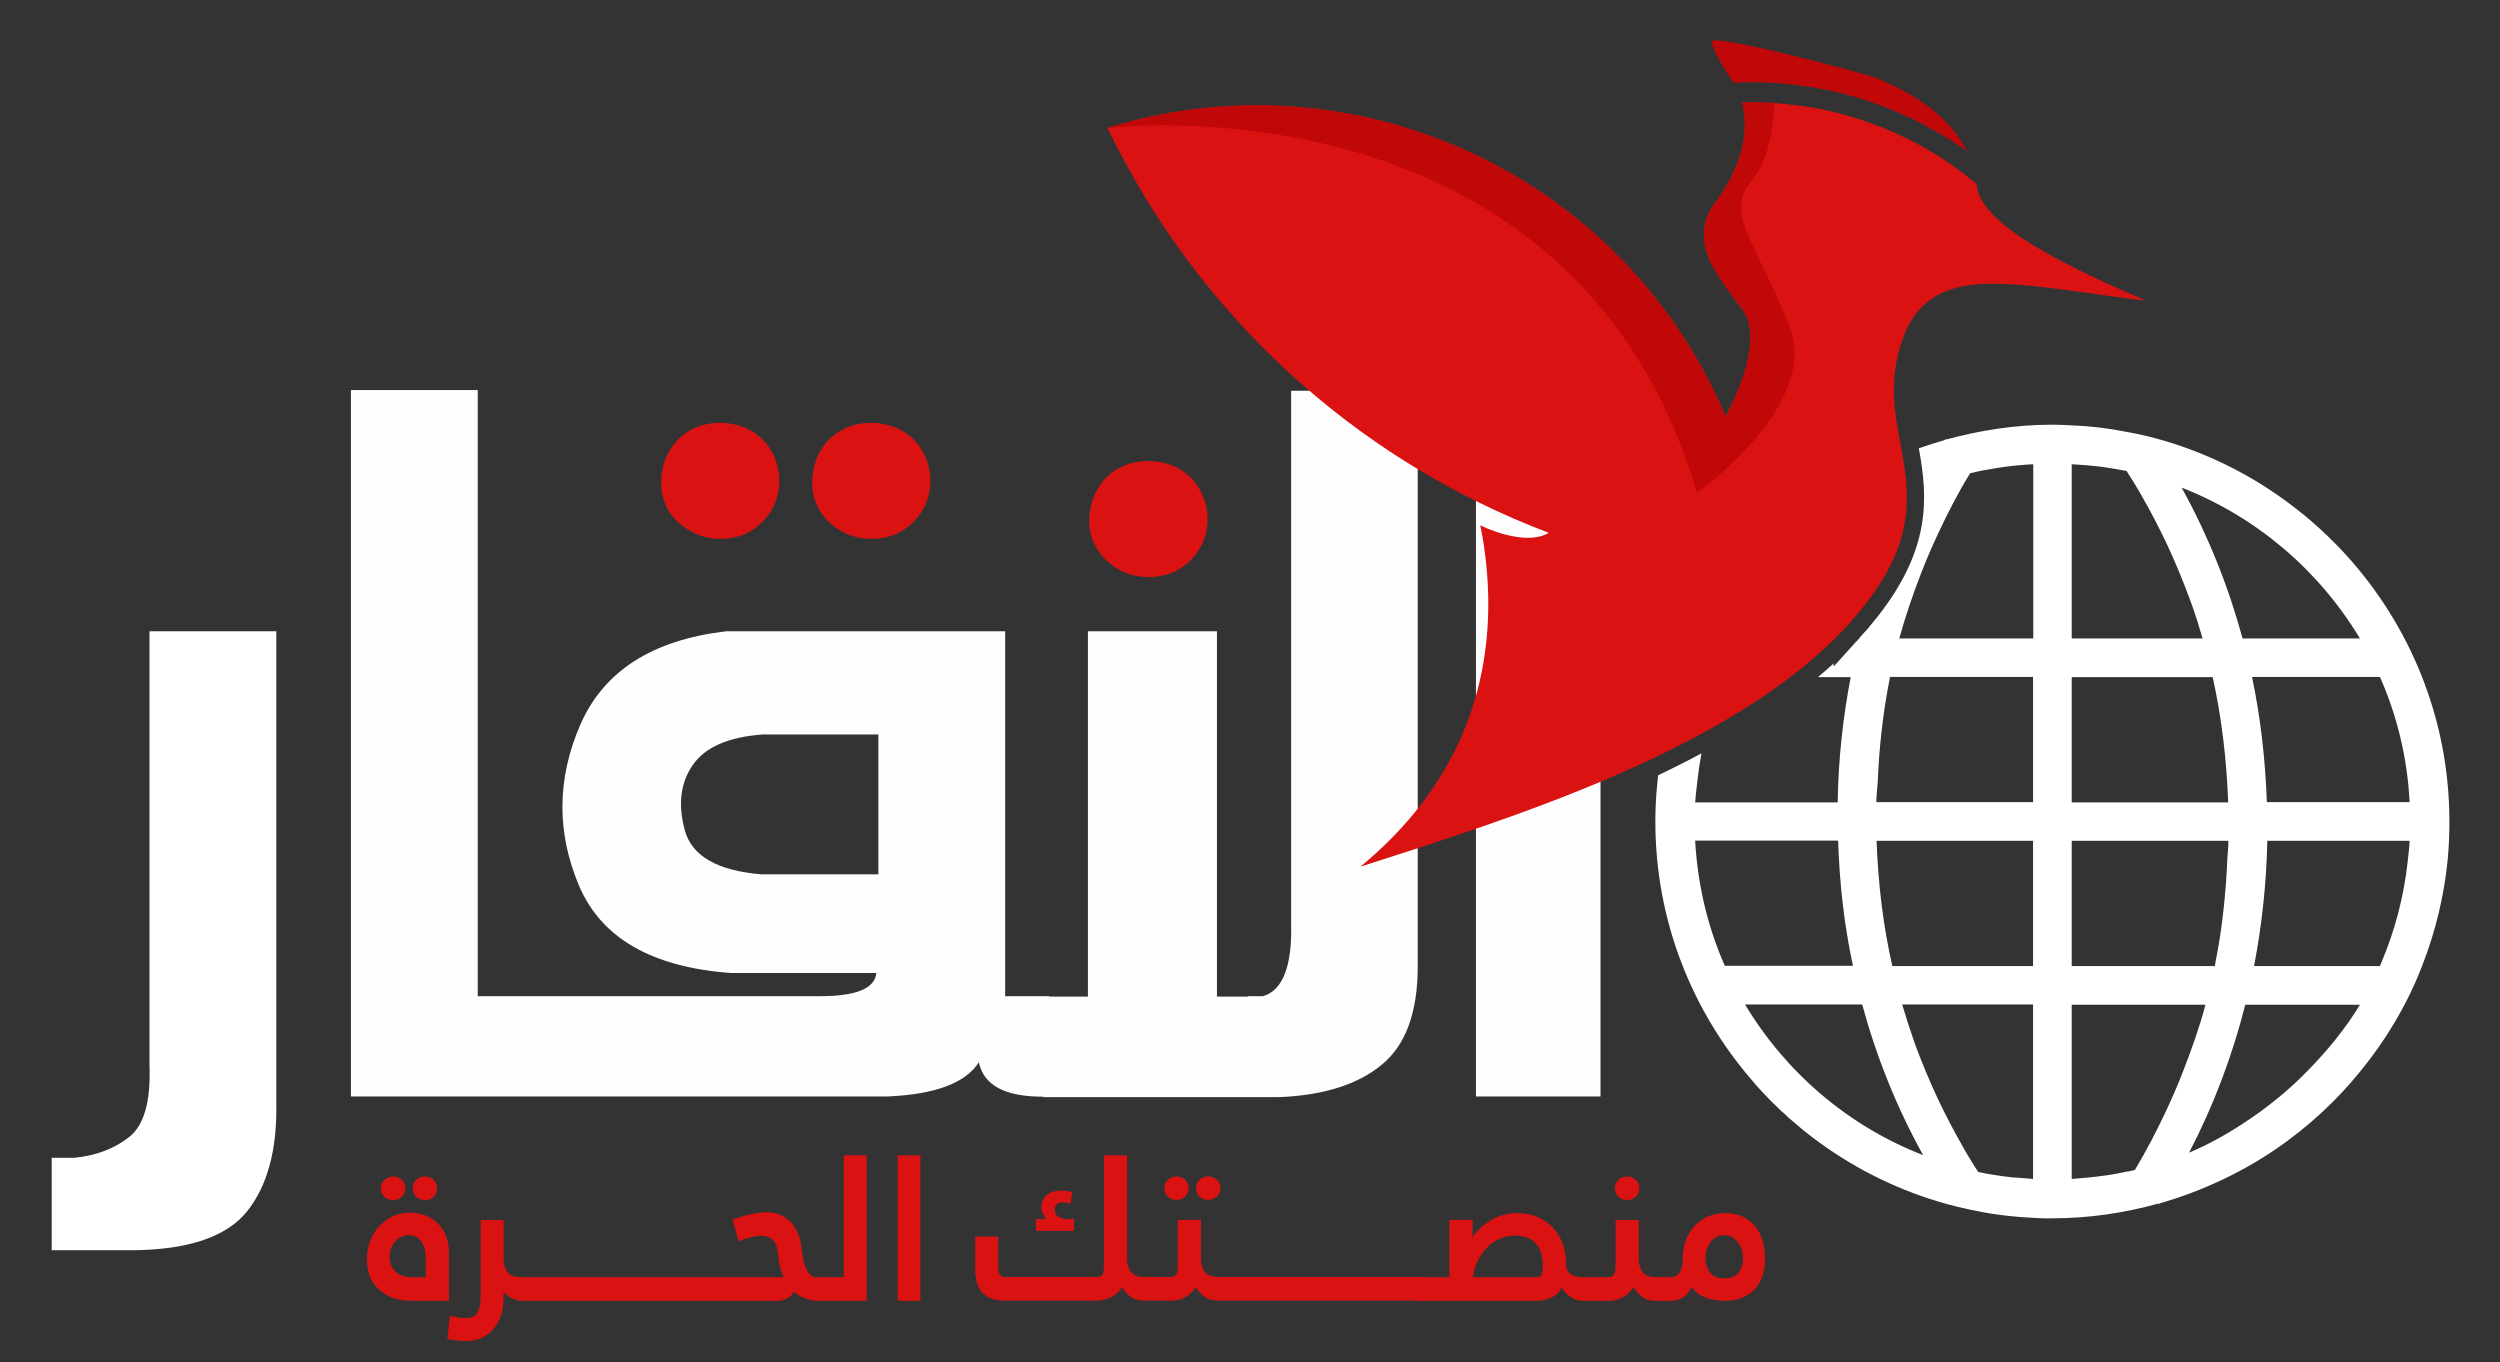
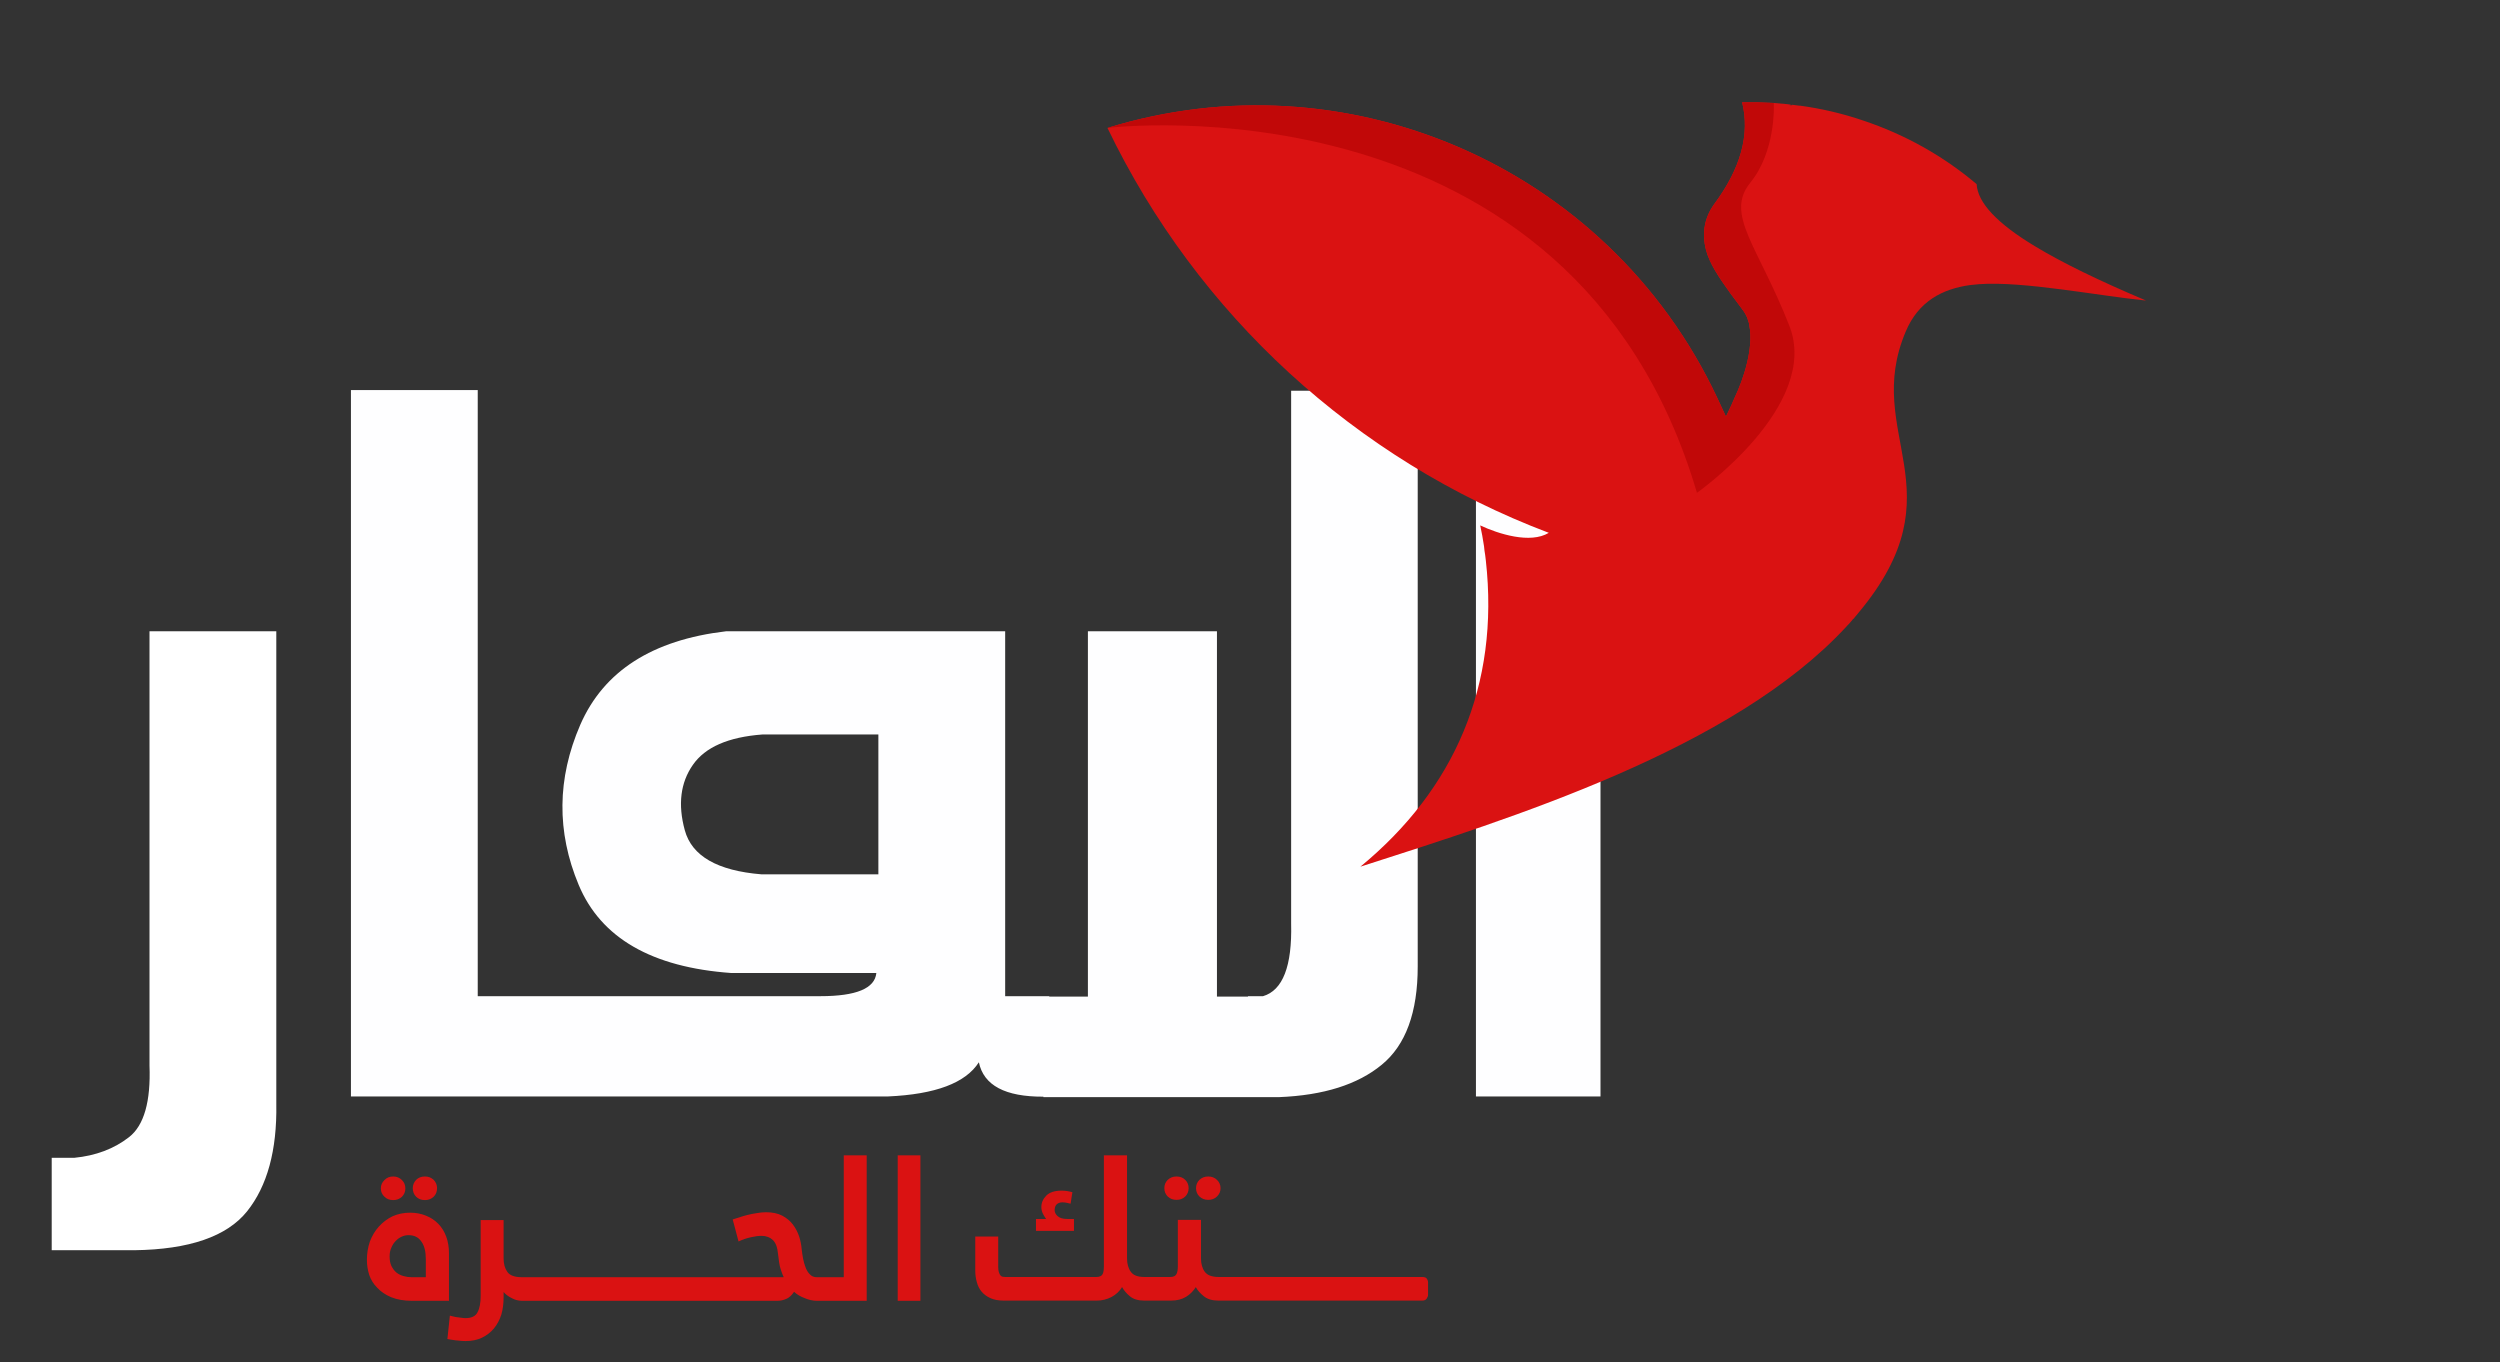
<svg xmlns="http://www.w3.org/2000/svg" version="1.2" viewBox="0 0 1112 606" width="1112" height="606">
  <rect x="0" y="0" width="1112" height="606" fill="#333333" stroke="none" />
  <style>.a{fill:#fff}.b{fill:#da1212}.c{fill:#fefeff}.d{fill:#c10808}</style>
  <path class="a" d="m122.9 491.1q0.5 30.8-13 47.7-13.5 16.8-50.1 17.3h-36.8v-41.1h10q14.4-1.4 24.4-9.2 10-7.8 9.1-31.9v-193.1h56.4z" />
-   <path class="b" d="m296.7 225.9q-3.2-6.3-2.5-13.9 0.7-7.6 4.8-13.4 4-5.7 10.6-8.5 6.6-2.7 14.4-1.8 7.7 1 13.2 5.4 5.5 4.4 8 11.6 2.5 7.2 0.7 14.8-1.8 7.7-8.1 13.3-6.3 5.6-15.2 6.2-8.8 0.6-15.7-3.5-7-4-10.2-10.2zm67.2 0q-3.3-6.3-2.5-13.9 0.7-7.6 4.7-13.4 4.1-5.7 10.7-8.5 6.5-2.7 14.3-1.8 7.8 1 13.3 5.4 5.5 4.4 8 11.6 2.5 7.2 0.7 14.8-1.8 7.7-8.1 13.3-6.4 5.6-15.2 6.2-8.9 0.6-15.8-3.5-6.9-4-10.1-10.2zm123.3 16.9q-3.3-6.2-2.6-13.8 0.8-7.7 4.8-13.4 4.1-5.8 10.7-8.5 6.5-2.7 14.3-1.8 7.8 1 13.3 5.4 5.5 4.4 8 11.6 2.5 7.1 0.7 14.8-1.8 7.6-8.1 13.3-6.4 5.6-15.2 6.2-8.9 0.6-15.8-3.5-6.9-4.1-10.1-10.3z" />
  <path fill-rule="evenodd" class="c" d="m574.3 173.8h56.3v256.1q0 30.6-16 43.7-16 13.2-45.6 14.4h-104.9v-0.2q-25.5 0.1-28.7-15.3-8.8 13.8-40.4 15.2h-238.9v-314.2h56.4v269.6h152.4q23.9 0 24.9-10.3h-64.5q-53.1-3.8-67.9-39.2-14.8-35.4 0.7-71.2 15.6-35.8 64.8-41.6h124.2v162.3h19.6v0.2h17.2v-162.5h57.4v162.5h13.8v-0.2h6.7q13.2-3.9 12.5-32.3zm-183.6 152.9h-51.6q-22.7 1.7-30.9 13.5-8.3 11.9-3.6 29.1 4.7 17.2 34.1 19.6h52zm265.8-154.4h55.4v315.4h-55.4zm-99.7-55.6c0 0 0.1 0 0.1 0h-0.1zm712.2 497.5c0 0 0 0 0 0z" />
-   <path fill-rule="evenodd" class="a" d="m1089.5 365.1v0.3q0 8.8-0.8 17.3c-1.6 15.9-5.3 31.1-10.8 45.5q-3.4 9.1-7.8 17.6c-5.7 11-12.5 21.3-20.3 30.8q-7.6 9.4-16.5 17.7c-13.3 12.4-28.6 22.9-45.4 30.7-8.7 4.1-17.7 7.5-27.1 10.2q-0.1 0.2-0.3 0.4l-0.3-0.3c-15.1 4.2-30.9 6.6-47.2 6.6h-0.1q-2.1 0-4.2 0-2.1-0.1-4.2-0.2c-8.4-0.4-16.6-1.3-24.5-2.9q-9-1.7-17.7-4.3c-20.4-6.1-39.4-15.9-56-28.5q-4.1-3.1-8-6.5 0 0-0.1-0.1-1.3-1.1-2.6-2.2-1.1-1-2.2-2.1-0.5-0.4-1-0.8-0.8-0.8-1.6-1.6-2.8-2.6-5.4-5.4-1.5-1.5-2.9-3.1 0 0-0.1-0.1-1.4-1.5-2.7-3.1c-26.9-30.9-43.3-71.1-43.4-115.2v-0.4q0-8.7 0.9-17.2 0.1-1.7 0.4-3.4 9.7-4.6 19.2-9.7-1.2 6.5-1.9 13.1c-0.3 2.9-0.7 5.7-0.9 8.7h63.4c0.3-19 2.3-37.6 5.8-55.7h-14.6q3.6-3 7-6.1v1.4l10.1-11.2h0.1l1.1-1.3h0.2q0-0.2 0.1-0.4l0.6-0.7q0.3-0.3 0.6-0.6l0.2-0.3 0.3-0.3q0.5-0.6 1-1.1l0.6-0.6 1-1.2v-0.1q0.6-0.7 1.2-1.4c27.2-32.7 24.6-56.8 20.8-77.9q5.7-2 11.6-3.7c0-0.1 0.1-0.3 0.2-0.4l0.4 0.2c15-4.1 30.8-6.6 47.2-6.6h0.1q2.1 0 4.2 0.1 2.1 0.1 4.2 0.2c8.3 0.3 16.5 1.3 24.5 2.9q9 1.6 17.6 4.2c18.2 5.5 35.2 13.8 50.4 24.5q1.4 1 2.8 2 4.2 3.1 8.3 6.4 1.3 1.1 2.7 2.3 0.8 0.7 1.7 1.5 1.3 1.1 2.5 2.2 1.3 1.2 2.5 2.4 0.1 0 0.1 0 1.4 1.4 2.7 2.7 1.7 1.6 3.3 3.3 1.4 1.5 2.9 3.1c28.5 31.3 46 72.8 46.1 118.4zm-17.7 8.9h-63.3c-0.4 18.9-2.4 37.6-5.9 55.7h56c0.2-0.5 0.4-1 0.6-1.5 6.1-14.3 10.1-29.6 11.8-45.5 0.3-2.9 0.7-5.8 0.8-8.7zm-22.1 72.9h-51c-5.8 22.9-14.2 45.1-25 65.8q1-0.4 2.1-0.9c10.7-4.7 20.5-10.8 29.8-17.5 7.4-5.4 14.2-11.2 20.5-17.7 8.9-9 17-18.8 23.6-29.7zm-78.7 29.7c3.8-9.7 7.3-19.6 10-29.7h-59.5v77.5q2.9-0.2 5.9-0.5 0.6 0 1.3-0.1 2.2-0.2 4.4-0.5 4.4-0.5 8.7-1.3 2.2-0.4 4.3-0.9 0.2 0 0.4 0 1-0.2 1.9-0.4 0.6-0.2 1.2-0.3c5.1-8.5 9.6-17.2 13.8-26.1 2.7-5.8 5.3-11.7 7.6-17.7zm-49.5-46.9h63.7c0.1-0.5 0.1-1 0.2-1.5 3-14.8 4.6-30.1 5.3-45.5 0.1-2.9 0.5-5.8 0.5-8.7h-69.7zm0-72.8h69.6c-0.7-19-2.9-37.7-6.9-55.7h-62.7zm0-72.9h58.2q-2-7.1-4.4-14-0.5-1.5-1.1-3-4.8-13.1-10.7-25.7c-3.3-6.8-6.7-13.5-10.5-20.1q-0.8-1.5-1.7-3-2.6-4.4-5.4-8.7-5.6-1.1-11.3-1.9-1.9-0.2-3.8-0.4-1.6-0.1-3.1-0.3-3.1-0.2-6.2-0.4zm48.9-67.1c11.7 21.2 20.7 43.6 27.1 67.1h52.2c-18.2-30.3-46-54.1-79.3-67.1zm-66-10.4q-2.8 0.1-5.6 0.4-0.8 0.1-1.6 0.1-4 0.4-7.9 1-2.7 0.4-5.3 0.9-2.6 0.4-5.1 1-1.3 0.3-2.6 0.6c-5.2 8.4-9.7 17.2-13.9 26.1-2.7 5.8-5.3 11.7-7.6 17.6-3.8 9.8-7.2 19.6-10 29.8h59.6zm-0.1 94.6h-63.6c-0.2 0.5-0.2 1.1-0.3 1.5-2.9 14.9-4.6 30.1-5.2 45.6-0.2 2.9-0.6 5.7-0.6 8.6h69.7zm0 72.9h-69.6c0.7 19 2.9 37.7 7 55.7h62.6zm0 72.8h-58.2q2.2 7.5 4.7 14.7 0.5 1.4 1 2.9 4.7 12.8 10.5 25.1c3.2 6.7 6.7 13.4 10.4 19.9q0.9 1.6 1.8 3.2 2.6 4.4 5.4 8.7c5 1.1 10 1.8 15.1 2.4q1.6 0.1 3.2 0.2 3.1 0.3 6.1 0.5zm-48.9 67c-11.7-21.1-20.7-43.5-27.1-67h-52.1c18.1 30.2 45.9 54.1 79.2 67zm-88.2-84.2h57c-3.9-18.1-6-36.7-6.6-55.7h-63.6c1.1 19.7 5.6 38.5 13.2 55.7zm304.6-72.8c-1-19.8-5.6-38.5-13.2-55.7h-56.9c3.8 18 5.9 36.7 6.6 55.7z" />
  <path fill-rule="evenodd" class="b" d="m954.6 133.7c-21.7-2.2-54.5-8.7-74.3-7.3l-4 0.4c-12.4 1.7-23 7.3-28.6 20.6-19.5 45.8 24.4 70.6-20.9 125q-1 1.2-2 2.4v0.1l-0.7 0.6q-0.4 0.6-0.9 1.1l-0.6 0.7c-0.2 0.3-0.5 0.5-0.7 0.7l-0.7 0.8-0.1 0.1c-50.5 54.5-148.8 85-216 106.6 41.8-34.4 62-80.6 55.8-136.2-0.2-1.8-0.4-3.4-0.6-4.4q-0.1-0.9-0.2-1.9l-0.8-4.8q-0.4-2.2-0.9-4.5c8.1 3.8 22.3 8.3 30.5 3.3-86.1-32.6-156.4-97.1-196.3-180.1 52.9-16.3 107.7-12.2 155.6 8.3 49.3 21.1 91.1 59.7 115.5 111.5l4 8.6 2.8-5.9q0-0.1 0.1-0.3l1.1-2.5c3.8-8 8.4-21.8 6.4-31.8l-0.2-1.2q-0.1-0.5-0.3-0.9l-0.4-1.3q-0.7-1.7-1.7-3.1c-2.1-2.8-4-5.4-5.8-7.8-5.2-7.2-9.3-13.3-10.9-19.4q-2.8-11.2 3.6-20.2 17.8-23.9 12.5-45.4 7.1-0.1 14.1 0.3 5.7 0.4 11.3 1.2h0.3 0.1c9.5 1.3 18.9 3.5 28 6.6 18.3 6.1 35.5 15.6 50.5 28.3q0.7 12.4 25.9 27.6 18 10.9 49.5 24.2zm-158.7-86.9h1.4c-0.2-0.3-0.7-0.3-1.4 0z" />
-   <path class="d" d="m870.4 64.2l-1.2-0.8c-11.8-7.7-24.5-13.8-37.7-18.3-19.3-6.4-39.8-9.3-60.4-8.3q-8.7-12.7-9.8-18.2c-0.9-4.2 67.8 13.9 73.5 16.2 10.7 4.4 20.5 9.9 28.2 16.9q0.3 0.3 0.5 0.6h0.1c0 0 5 4.8 6.8 7.6q2.6 3.5 4.5 7.4-2.2-1.6-4.5-3.1z" />
  <path fill-rule="evenodd" class="b" d="m183.6 528.5q0-2.1 1.5-3.7 1.5-1.5 3.9-1.5 2.3 0 3.9 1.5 1.5 1.6 1.5 3.7 0 2.3-1.5 3.8-1.6 1.5-3.9 1.5-2.4 0-3.9-1.5-1.5-1.5-1.5-3.8zm16.1 50.1h-16.3q-5.5 0-9.4-1.6-3.8-1.6-6.2-4.2-2.5-2.5-3.6-5.8-1-3.2-1-6.6 0-4.2 1.3-8.1 1.4-3.8 4-6.7 2.6-2.9 6.1-4.6 3.6-1.6 7.8-1.6 3.8 0 7 1.3 3.3 1.3 5.6 3.7 2.3 2.4 3.5 5.7 1.2 3.3 1.2 7.3zm-30.3-50q0-2.2 1.6-3.7 1.5-1.6 3.9-1.6 2.3 0 3.9 1.6 1.5 1.5 1.5 3.7 0 2.2-1.5 3.7-1.6 1.5-3.9 1.5-2.4 0-3.9-1.5-1.6-1.5-1.6-3.7zm20 39.5v-8.1q0-5.1-2-7.8-1.9-2.8-5.7-2.8-1.6 0-3.1 0.7-1.5 0.7-2.6 1.9-1.2 1.2-1.9 2.9-0.8 1.7-0.8 3.9 0 2.6 0.8 4.3 0.9 1.8 2.2 2.9 1.4 1.1 3.2 1.6 1.7 0.5 3.6 0.5zm43 10.5q-2.7 0-4.8-1.2-2.2-1.1-3.6-2.7v2.4q0 4.1-1 7.6-1.1 3.5-3.3 6.2-2.2 2.6-5.3 4.1-3.1 1.5-7.3 1.5-1.7 0-3.1-0.2-1.5-0.1-2.6-0.3-0.7-0.1-1.3-0.2-0.6-0.1-1.1-0.2l1.1-10.4 2.5 0.6q1.1 0.2 2.3 0.3 1.2 0.2 2.2 0.2 4 0 5.3-2.6 1.4-2.5 1.4-7.4v-33.6h10.2v17.1q0 3.6 1.7 6 1.7 2.3 6.4 2.3h89.8q0.1 0 0.1 0h26.6q-0.7-1.4-1.4-3.7-0.7-2.3-1.1-6.4-0.4-4.6-2.3-6.4-2-1.9-5.1-1.9-1.9 0-4.6 0.6-2.8 0.6-5.6 1.9l-2.6-9.8q1.1-0.4 2.9-0.9 1.7-0.6 3.7-1.1 2-0.5 4.1-0.8 2.1-0.4 4.1-0.4 4.3 0 7.2 1.5 3 1.6 4.8 4 1.8 2.4 2.8 5.4 0.9 2.9 1.1 5.7 0.2 1.8 0.6 4 0.4 2.1 1.1 3.9 0.7 1.9 1.9 3.1 1.2 1.3 3 1.3h2.1q0 0 0.1 0h9.9v-54.2h10.2v64.7h-20.2q0 0 0 0h-1.8q-2.8 0-5.6-1.2-2.9-1.1-4.7-2.8-1.7 2.5-3.6 3.2-1.9 0.8-3.9 0.8h-23.7q0 0 0 0zm166.9-64.7h10.1v64.7h-10.1zm109.6 64.6q-4 0-6.3-1.9-2.3-1.9-3.5-4.1-1.7 2.8-4.7 4.4-3.1 1.6-6.4 1.6h-41.6q-3.5 0-5.9-1.1-2.4-1.1-3.9-2.9-1.5-1.8-2.1-4.2-0.7-2.4-0.7-5.1v-15.2h10.2v13.4q0 1.6 0.3 2.5 0.3 0.9 0.7 1.4 0.4 0.5 1 0.6 0.5 0.1 1.1 0.1h40.6q2 0 2.7-1.2 0.6-1.1 0.6-3.4v-49.5h10.3v45.8q0 3.7 1.7 6 1.6 2.3 6 2.3h2.9q0 0 0 0h8.7q2 0 2.7-1.3 0.6-1.2 0.6-3.3v-20.8h10.3v17.1q0 3.7 1.7 6 1.7 2.3 6.2 2.3h3.2q0.1 0 0.1 0h87.2q1.5 0 2 0.7 0.6 0.8 0.6 1.8v5.5q0 0.7-0.6 1.6-0.6 0.9-1.9 0.9h-87.3q0 0-0.1 0h-3.4q-4 0-6.4-1.9-2.4-1.9-3.6-4.1-1.6 2.6-4.3 4.3-2.8 1.7-6.6 1.7h-9.1q-0.1 0-0.1 0zm-32.7-43.1q-0.8-0.2-1.7-0.4-1-0.2-2-0.2-1.4 0-2.4 0.8-1 0.9-1 2.7 0 1.4 1.3 2.6 1.4 1.3 4.3 1.3h3v5.3h-16.9v-5.3h4.5q-0.7-1-1.4-2.3-0.7-1.4-0.7-3 0-2.9 2.2-5.1 2.2-2.2 6.8-2.2 2.4 0 4.8 0.7zm55.8-6.9q0-2.2 1.5-3.7 1.6-1.5 3.9-1.5 2.4 0 3.9 1.5 1.6 1.5 1.6 3.7 0 2.2-1.6 3.7-1.5 1.5-3.9 1.5-2.3 0-3.9-1.5-1.5-1.5-1.5-3.7zm-14.1 0q0-2.2 1.5-3.7 1.6-1.5 3.9-1.5 2.4 0 3.9 1.5 1.5 1.5 1.5 3.7 0 2.2-1.5 3.7-1.5 1.5-3.9 1.5-2.3 0-3.9-1.5-1.5-1.5-1.5-3.7z" />
-   <path fill-rule="evenodd" class="b" d="m632 578.6q-1.5 0-1.9-0.8-0.5-0.7-0.5-1.6v-5.3q0-1 0.6-1.9 0.6-0.9 1.8-0.9h12.7v-25.5h10.3v7.5q3.2-4.4 8.4-7.5 5.1-3 11.5-3 5 0 9 1.7 3.9 1.7 6.8 4.7 2.9 3.1 4.4 7.3 1.5 4.2 1.5 9 0 3.2 2.1 4.5 2 1.3 6.1 1.3h1.7q0 0 0.1 0h8.7q2 0 2.6-1.3 0.7-1.3 0.7-3.4v-20.7h10.3v17.1q0 3.6 1.7 5.9 1.7 2.4 6.2 2.4h3.2q1.5 0 2 0.7 0.4 0.7 0.4 1.7v5.5q0 0.8-0.6 1.7-0.6 0.9-1.8 0.9h-3.4q-4 0-6.4-1.9-2.4-1.9-3.7-4.2-1.5 2.6-4.3 4.3-2.7 1.8-6.5 1.8h-9.1q-0.1 0-0.2 0h-1.7q-3.9 0-6.4-1.9-2.4-1.8-3.6-4-1.5 3-4.5 4.4-2.9 1.5-7 1.5zm51.3-10.5q1.9 0 2.4-1.2 0.5-1.3 0.5-3.9 0-6.5-3.1-10-3.2-3.4-9.4-3.4-3.5 0-6.8 1.5-3.2 1.4-5.6 4-2.5 2.6-4.1 6-1.6 3.3-2 7zm35-39.6q0-2.1 1.6-3.7 1.5-1.5 3.8-1.5 2.4 0 3.9 1.5 1.6 1.6 1.6 3.7 0 2.3-1.6 3.8-1.5 1.5-3.9 1.5-2.3 0-3.8-1.5-1.6-1.5-1.6-3.8z" />
-   <path fill-rule="evenodd" class="b" d="m739.4 578.6q-1.3 0-1.9-0.8-0.6-0.7-0.6-1.6v-5.3q0-1 0.6-1.9 0.7-0.9 1.9-0.9h3.5q5.6 0 5.6-8.5 0-4.3 1.4-8 1.4-3.7 3.9-6.4 2.5-2.6 5.9-4.1 3.4-1.5 7.5-1.5 4.5 0 7.9 1.5 3.4 1.6 5.6 4.3 2.2 2.7 3.3 6.5 1.1 3.7 1.1 8.2 0 3.6-1 6.9-0.9 3.4-3.1 5.9-2.2 2.6-5.6 4.1-3.3 1.6-8.2 1.6-2 0-4-0.3-2-0.2-3.9-0.9-1.9-0.6-3.7-1.8-1.8-1.2-3.2-3.2-1.4 3.2-3.8 4.7-2.4 1.5-5 1.5zm27.6-10q4.3 0 6.3-2.6 2-2.6 2-6.3 0-2.3-0.7-4.2-0.7-1.9-1.9-3.3-1.1-1.4-2.6-2.1-1.5-0.7-3.1-0.7-1.7 0-3.2 0.7-1.6 0.7-2.7 2.1-1.1 1.4-1.8 3.3-0.7 1.9-0.7 4.2 0 3.6 2 6.3 1.9 2.6 6.4 2.6z" />
  <path class="d" d="m754.8 219.2c-55.3-187.7-262.2-162.3-262.2-162.3 52.9-16.3 107.7-12.2 155.6 8.3 49.3 21.1 91.1 59.7 115.5 111.5l4 8.6 2.8-5.9q0-0.1 0.1-0.3l1.1-2.5c3.8-8 8.4-21.8 6.4-31.8l-0.2-1.2q-0.1-0.5-0.3-0.9l-0.4-1.3q-0.7-1.7-1.7-3.1c-2.1-2.8-4-5.4-5.8-7.8-5.2-7.2-9.3-13.3-10.9-19.4q-2.8-11.2 3.6-20.2 17.8-23.9 12.5-45.4 7.1-0.1 14.1 0.3v1c0 0 0.9 20.5-10.5 34.5-11.4 14.1 3.5 28.1 17.4 63.6 14 35.5-41.1 74.3-41.1 74.3z" />
  <path class="b" d="m878.9 285.9q0.1 0 0.1 0 0 0-0.1 0z" />
</svg>